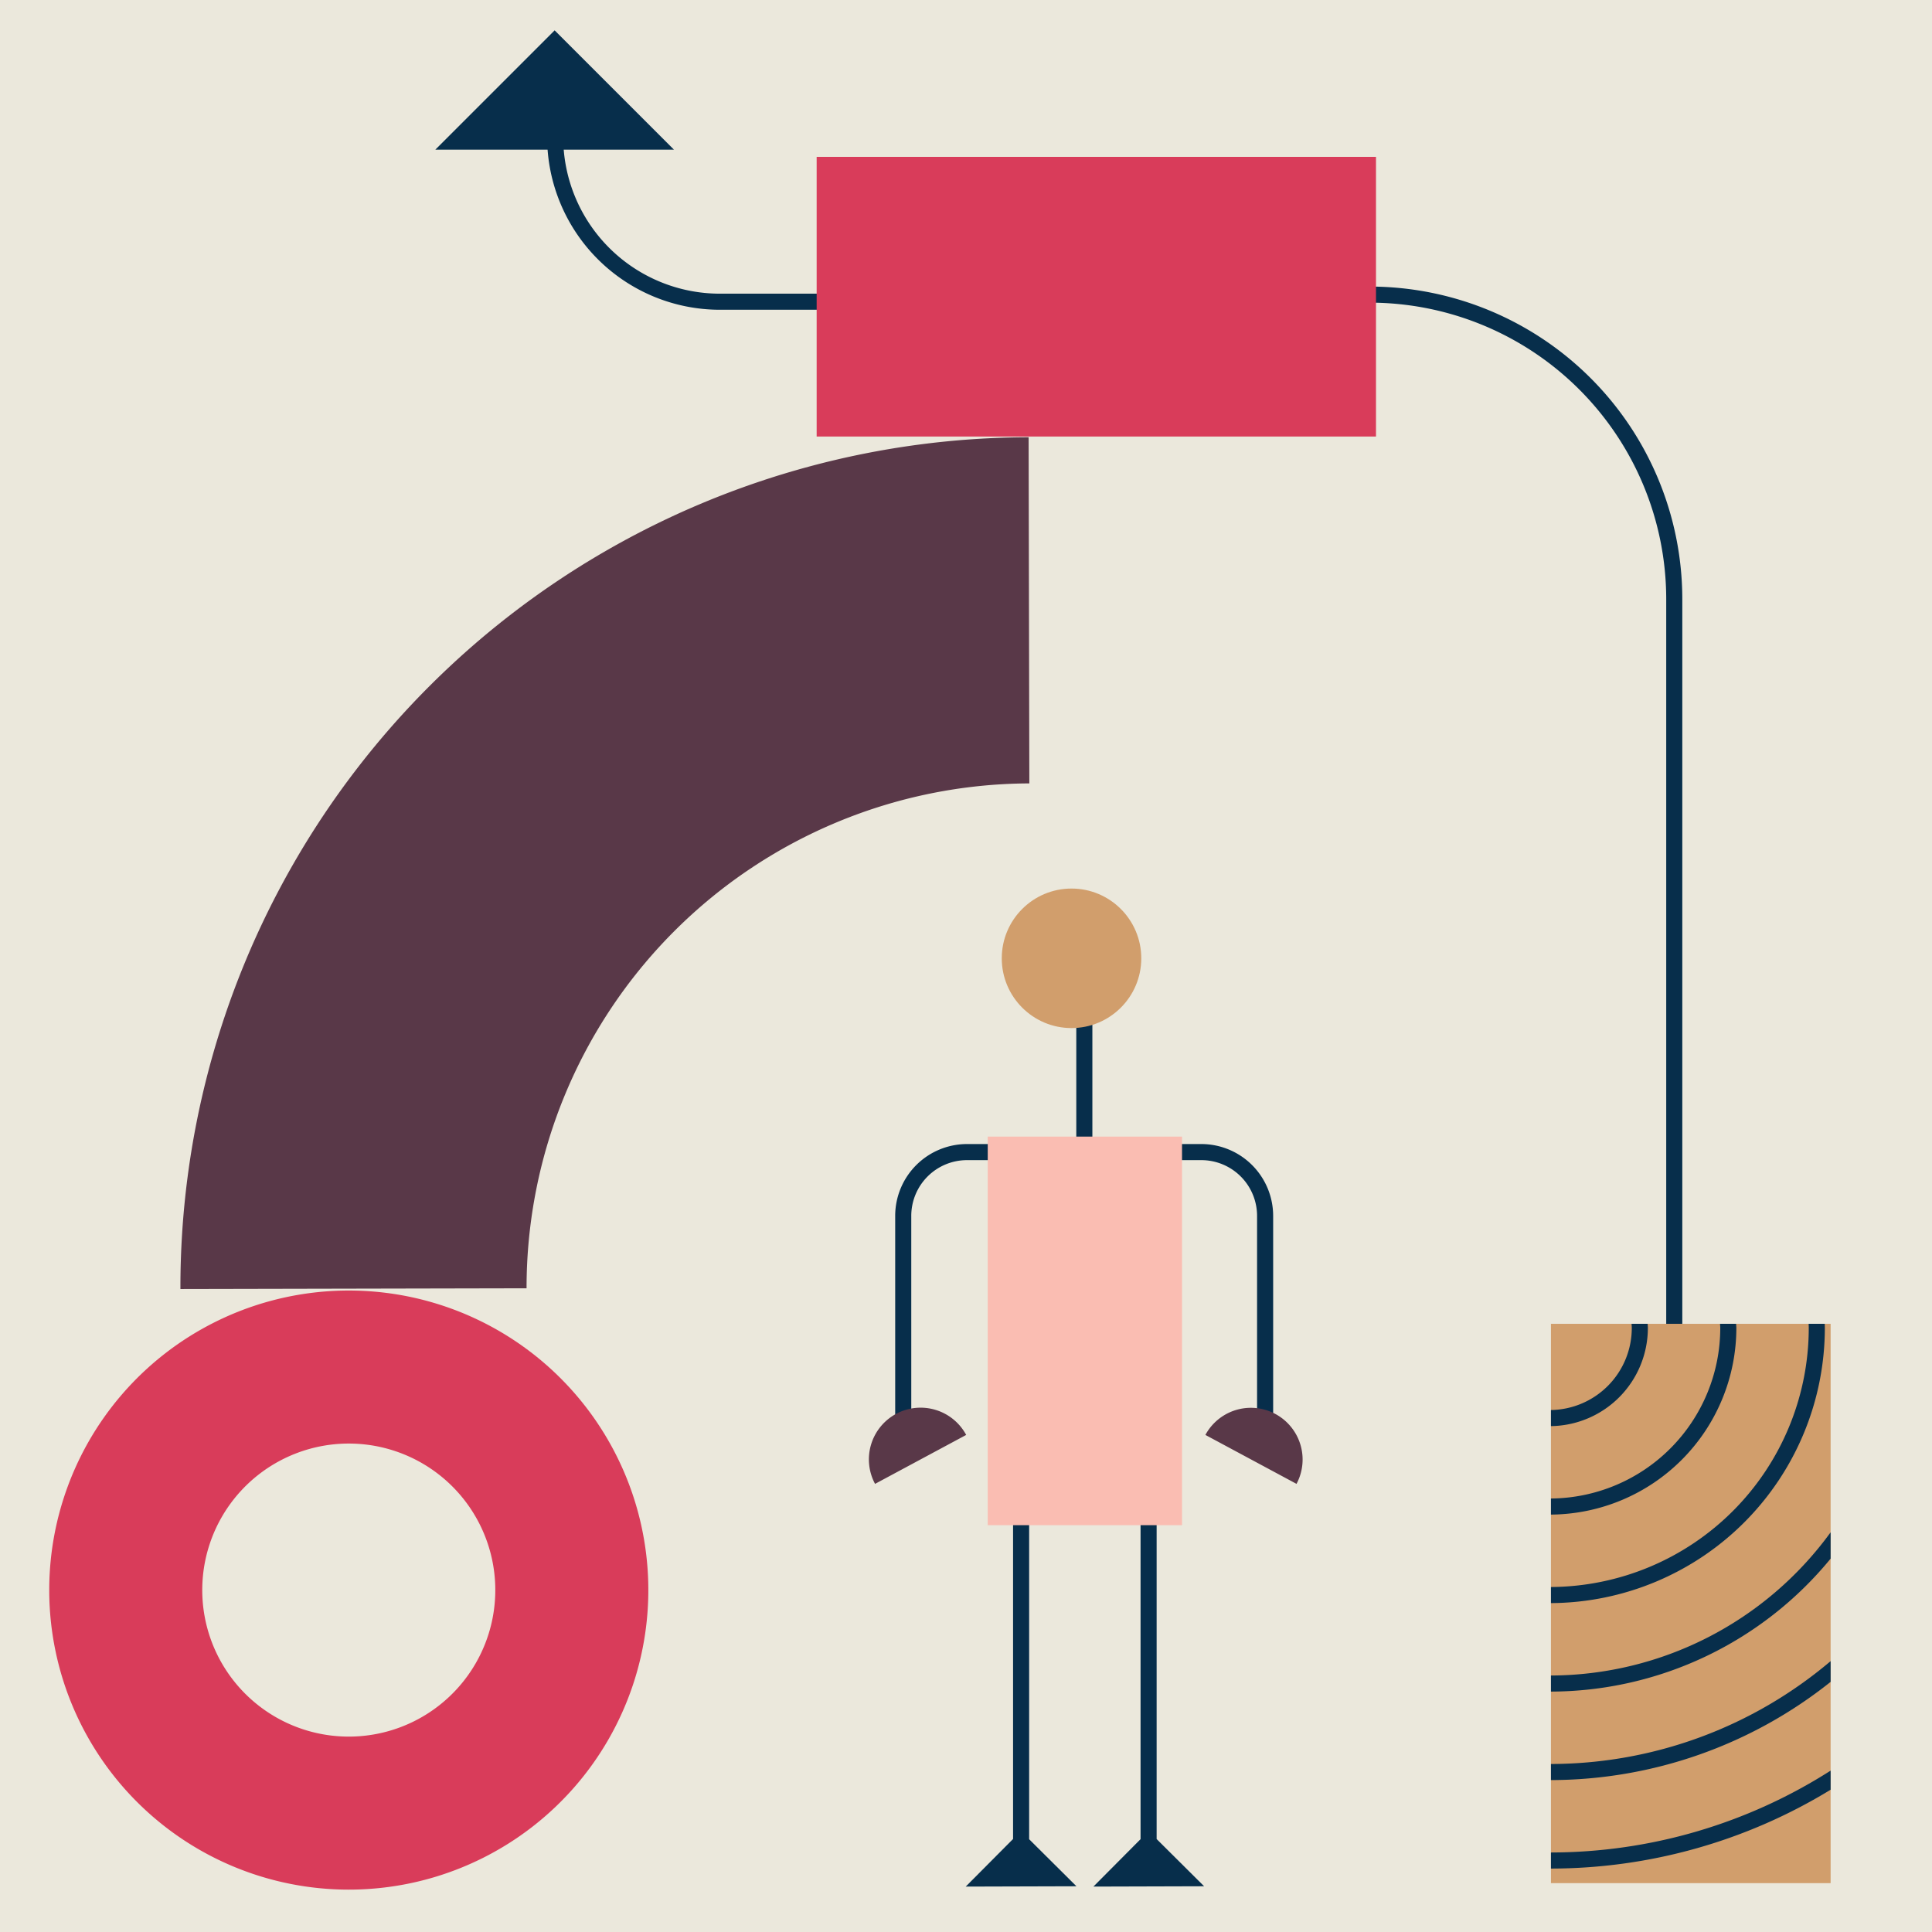
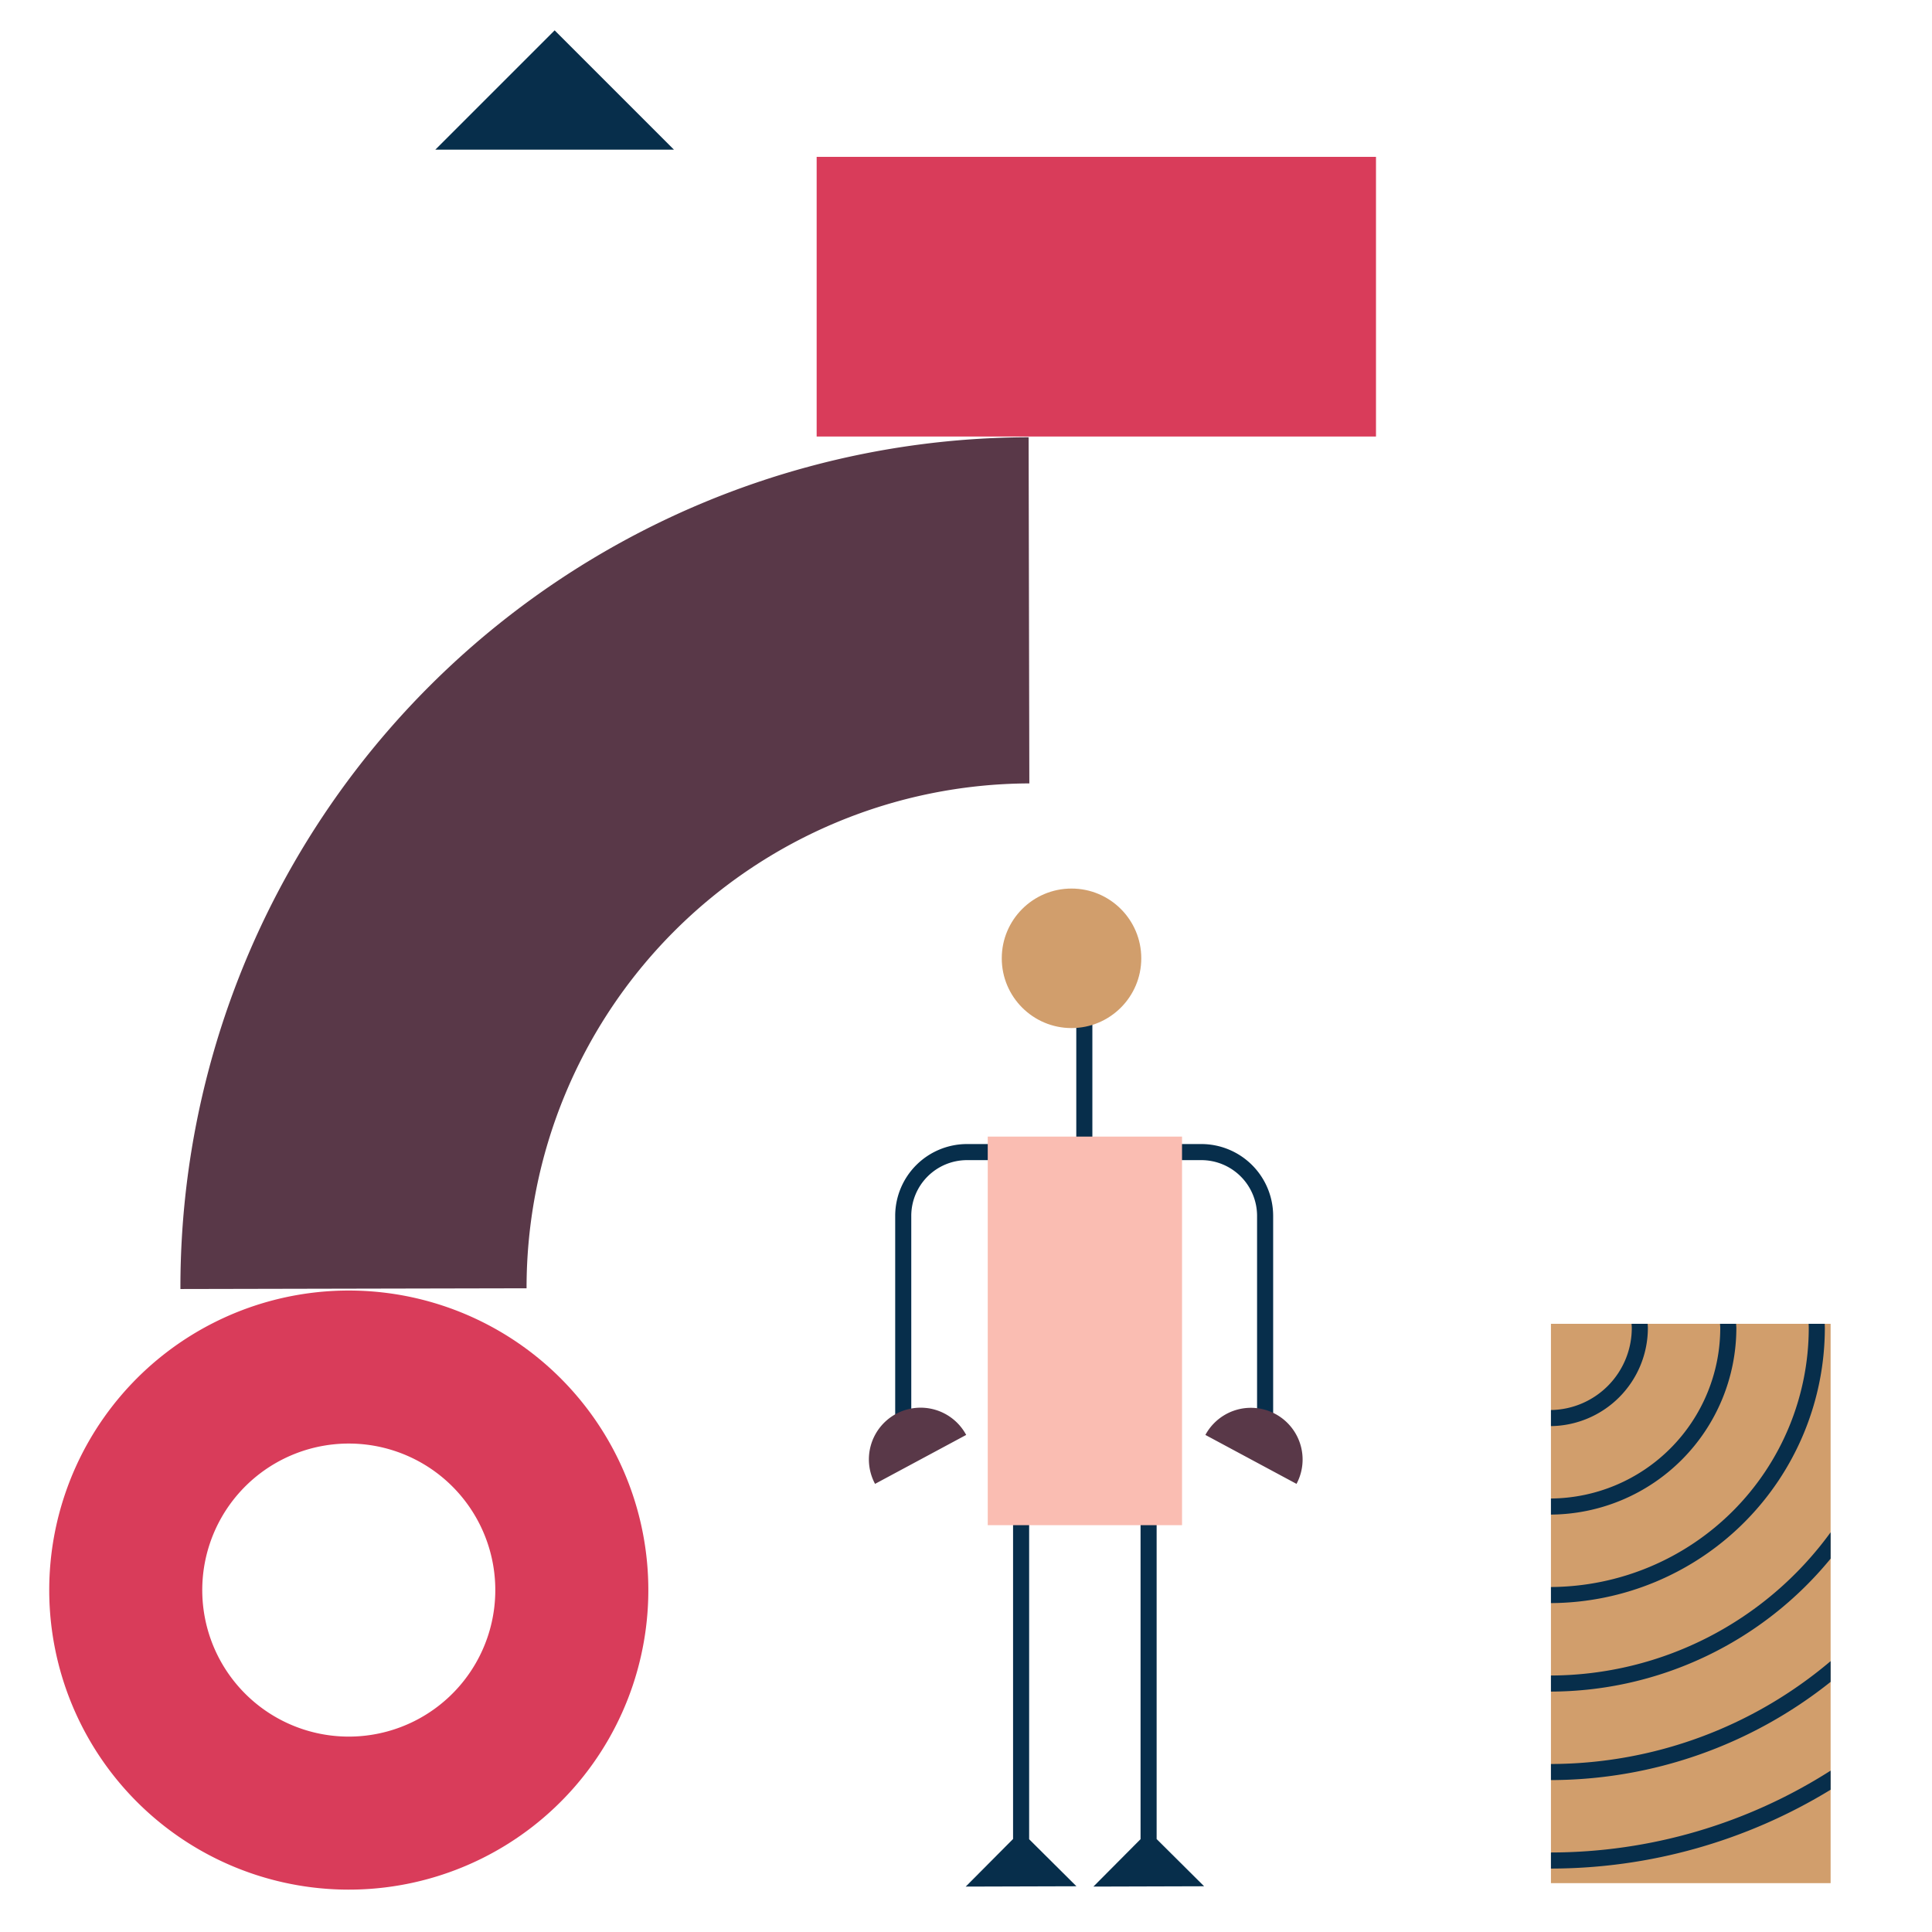
<svg xmlns="http://www.w3.org/2000/svg" data-name="Layer 1" viewBox="0 0 400 400">
-   <path fill="#ebe8dc" d="M-1271.209-10.569H415.575v425.394h-1686.784z" />
+   <path fill="#ebe8dc" d="M-1271.209-10.569v425.394h-1686.784z" />
  <path fill="#072e4b" d="M249.3 390.531l-9.831-9.773V311.6h-3.329v69.179l-9.762 9.819 22.922-.067zM213.073 311.6h-3.329v69.141l-9.8 9.857 22.922-.067-9.793-9.735V311.6zM222.834 207.362h3.33v39.752h-3.33zM188.67 295.504h-3.33v-43.777a14.88 14.88 0 0114.863-14.864h6.498v3.33h-6.498a11.546 11.546 0 00-11.534 11.534zM263.593 295.504h-3.33v-43.777a11.546 11.546 0 00-11.534-11.534h-6.498v-3.33h6.498a14.88 14.88 0 0114.864 14.864z" />
  <path fill="#fabdb2" d="M204.501 235.321h40.225v80.45h-40.225z" />
  <circle cx="221.847" cy="198.408" r="14.442" fill="#d19e6c" />
  <path d="M181.17 307.22a10.708 10.708 0 0118.868-10.133zM268.43 307.22a10.708 10.708 0 00-18.867-10.133zM37.355 266.876l71.665-.15a104.43 104.43 0 01104.094-104.53l-.15-71.666a175.979 175.979 0 00-175.61 176.346z" fill="#593848" />
  <path d="M13.387 309.567a62.018 62.018 0 1139.183 78.468 62.018 62.018 0 01-39.183-78.468zm49.217 48.417a30.336 30.336 0 10-19.167-38.383 30.336 30.336 0 0019.167 38.383z" fill="#d93c5a" />
  <path fill="#072e4b" d="M90.13 30.985l24.702-24.701 24.702 24.701H90.13z" />
-   <path d="M170.433 64.133h-21.41a35.789 35.789 0 01-35.748-35.748h3.33a32.454 32.454 0 0032.418 32.418h21.41zM348.303 321.033h-3.33V124.014a61.422 61.422 0 00-61.35-61.353v-3.33a64.756 64.756 0 0164.68 64.683z" fill="#072e4b" />
  <path fill="#d93c5a" d="M169.08 90.378V32.476h115.804v57.902z" />
  <path fill="#d19e6c" d="M321.107 274.082h57.902v115.804h-57.902z" />
  <path fill="none" d="M321.107 274.082h57.902v115.804h-57.902z" />
  <path d="M379.009 366.59a107.903 107.903 0 01-57.902 16.947v3.33a111.23 111.23 0 0057.902-16.324zM379.009 343.92a89.844 89.844 0 01-57.902 21.296v3.33a93.108 93.108 0 0057.902-20.332zM379.009 322.703v-5.453a71.88 71.88 0 01-57.902 29.647v3.33a75.153 75.153 0 0057.902-27.524zM374.484 274.958a53.682 53.682 0 01-53.377 53.617v3.33a57.016 57.016 0 0056.707-56.947c0-.294-.018-.583-.022-.876h-3.33c.005.293.022.582.022.876z" fill="#072e4b" />
  <path d="M356.163 274.958a35.338 35.338 0 01-35.056 35.292v3.33a38.67 38.67 0 0038.386-38.622c0-.296-.038-.582-.045-.876h-3.33c.008.294.045.58.045.876zM337.844 274.958a16.997 16.997 0 01-16.737 16.973v3.33a20.332 20.332 0 0020.067-20.303c0-.296-.032-.583-.045-.876h-3.33c.016.292.045.58.045.876z" fill="#072e4b" />
</svg>